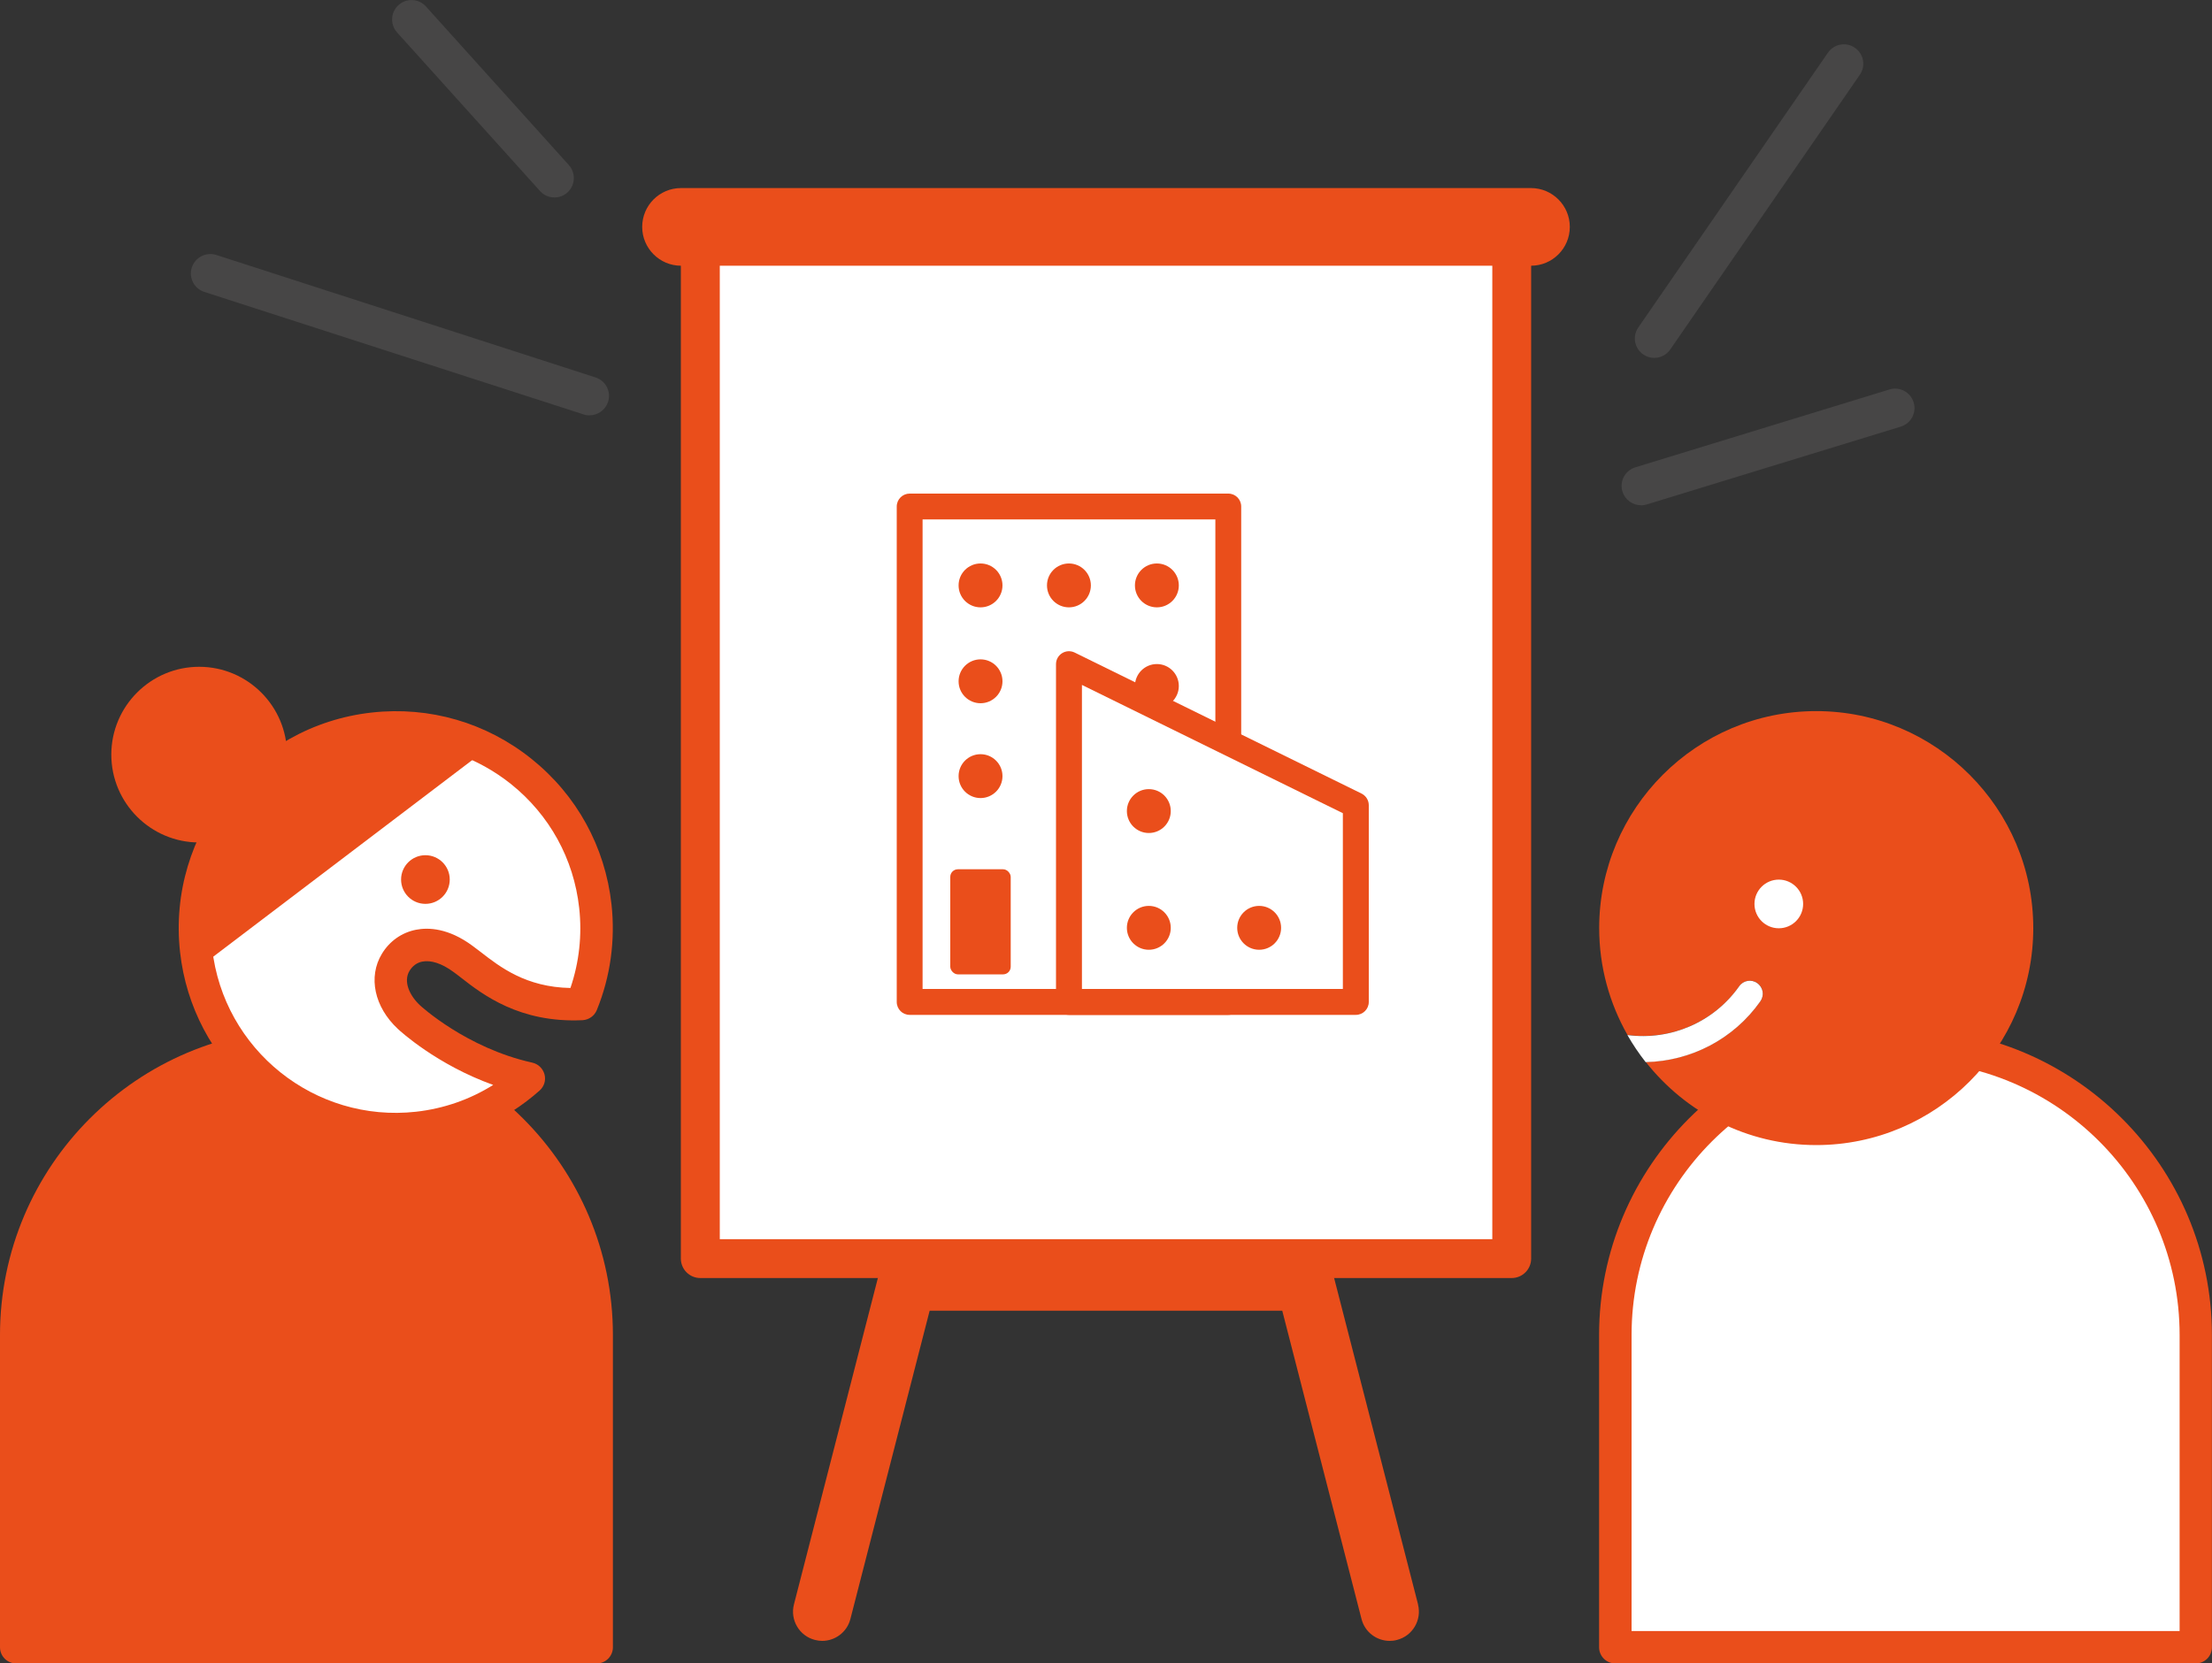
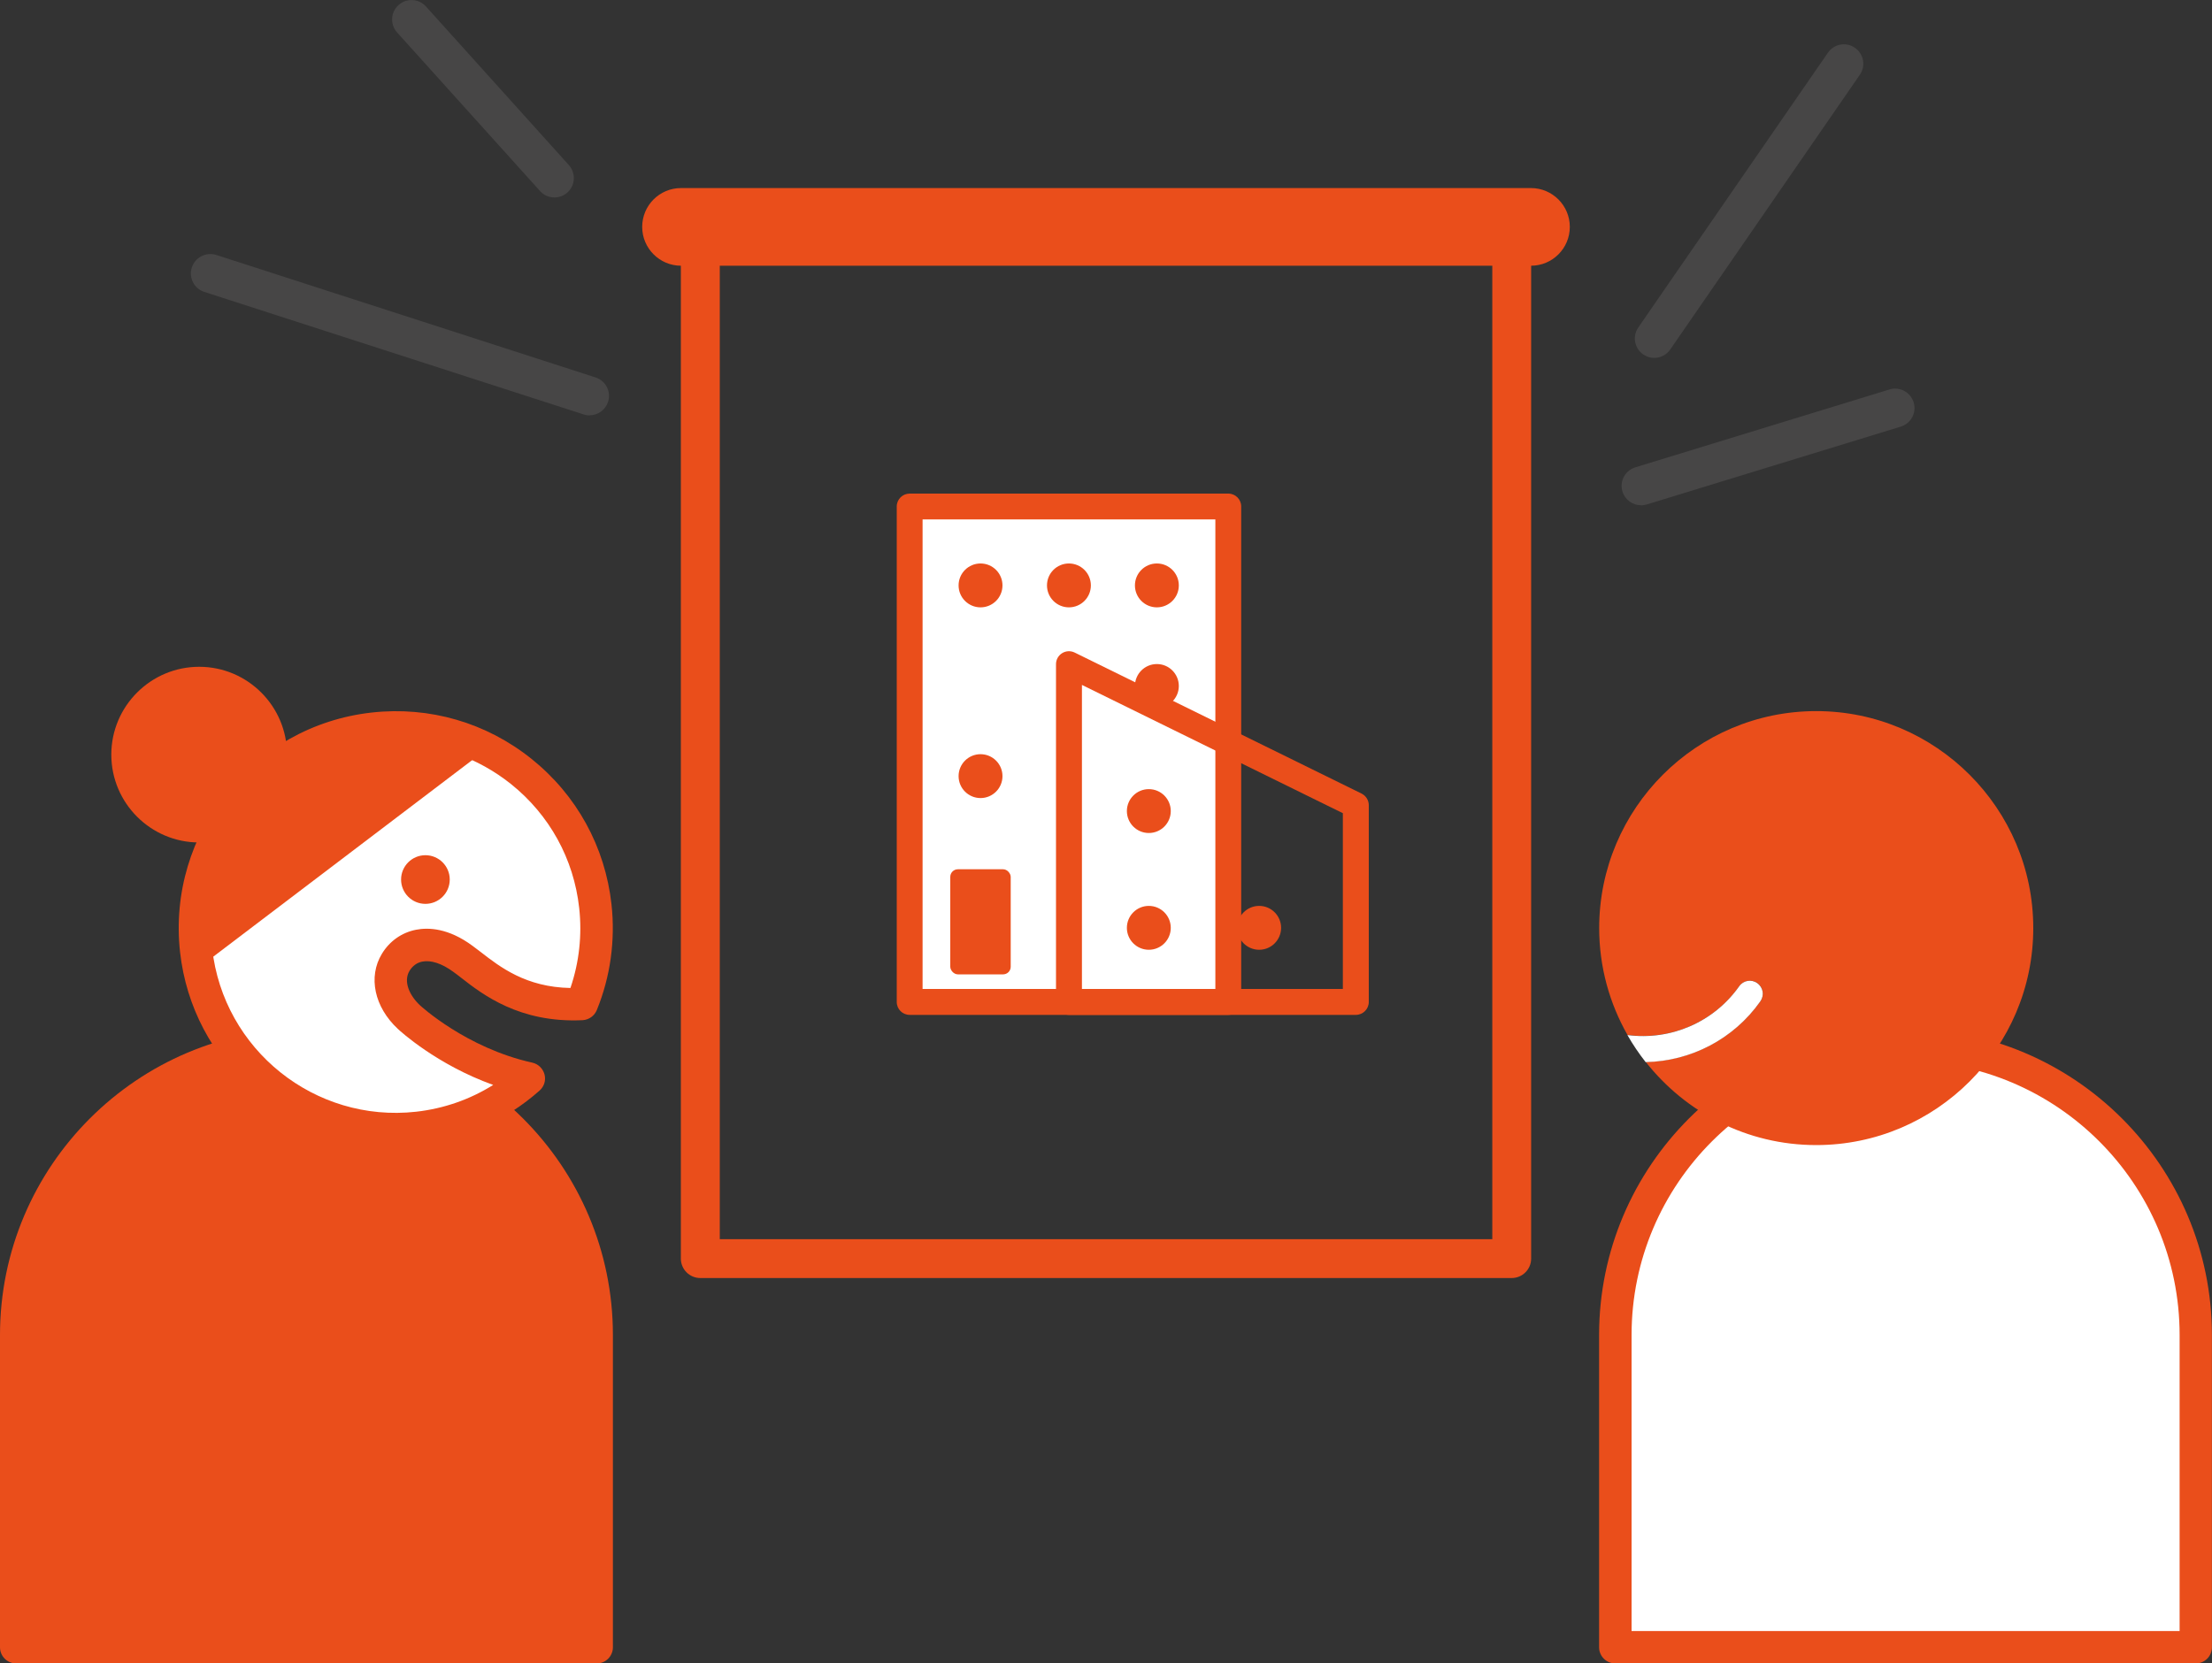
<svg xmlns="http://www.w3.org/2000/svg" id="Calque_1" data-name="Calque 1" viewBox="0 0 250 188.05">
  <rect x="0" y="0" width="250" height="188.05" fill="#333333" stroke="none" />
  <defs>
    <style>      .cls-1 {        fill: #fff;      }      .cls-2 {        fill: #ea4e1b;      }      .cls-3 {        fill: #474646;      }    </style>
  </defs>
  <g>
-     <rect class="cls-1" x="79.15" y="25.65" width="91.7" height="116.63" />
    <path class="cls-2" d="M170.85,144.48h-91.7c-1.21,0-2.2-.98-2.2-2.2V25.65c0-1.21.98-2.2,2.2-2.2h91.7c1.21,0,2.2.98,2.2,2.2v116.63c0,1.21-.98,2.2-2.2,2.2ZM81.35,140.09h87.31V27.85h-87.31v112.24Z" />
  </g>
-   <path class="cls-2" d="M160.27,181.38l-9.6-37.34c-.37-1.46-1.69-2.47-3.19-2.47h-44.96c-1.5,0-2.82,1.02-3.19,2.47l-9.6,37.34c-.45,1.76.61,3.56,2.37,4.01.28.07.55.11.82.11,1.47,0,2.81-.99,3.19-2.47l8.96-34.86h39.85l8.96,34.86c.38,1.49,1.72,2.47,3.19,2.47.27,0,.55-.03.82-.11,1.76-.45,2.82-2.25,2.37-4.01Z" />
  <path class="cls-2" d="M173.03,21.26h-96.06c-2.43,0-4.39,1.97-4.39,4.39s1.97,4.39,4.39,4.39h96.06c2.43,0,4.39-1.97,4.39-4.39s-1.97-4.39-4.39-4.39Z" />
  <path class="cls-2" d="M34.63,116.29c-19.1,0-34.63,15.54-34.63,34.63v35.3c0,1.01.82,1.83,1.83,1.83h65.61c1.01,0,1.83-.82,1.83-1.83v-35.3c0-19.1-15.54-34.63-34.63-34.63Z" />
  <g>
    <path class="cls-1" d="M46.23,114.98c-1.82-1.69-2.73-4.17-1.5-6.2,1.36-2.24,4.32-2.81,7.6-.39,2.42,1.78,6.14,5.46,13.43,5.11,1.38-3.39,1.97-7.17,1.54-11.06-1.38-12.46-12.6-21.45-25.06-20.07-12.46,1.38-21.45,12.6-20.07,25.06,1.38,12.46,12.6,21.45,25.06,20.07,4.85-.54,9.16-2.58,12.55-5.58-7.83-1.73-13.26-6.66-13.55-6.93Z" />
    <path class="cls-2" d="M44.72,129.46c-12.33,0-22.98-9.3-24.37-21.83-1.49-13.45,8.24-25.6,21.68-27.08,6.51-.72,12.92,1.14,18.03,5.23,5.12,4.1,8.33,9.94,9.05,16.45.45,4.06-.12,8.19-1.66,11.96-.27.66-.9,1.1-1.61,1.14-7.11.33-11.27-2.88-13.74-4.81-.31-.24-.59-.46-.86-.65-1.29-.95-2.54-1.36-3.52-1.16-.6.12-1.08.47-1.43,1.03-.76,1.25.05,2.86,1.18,3.91,0,0,0,0,0,0,.05.05,5.23,4.83,12.69,6.48.67.15,1.2.66,1.38,1.33s-.04,1.37-.56,1.83c-3.82,3.39-8.51,5.47-13.56,6.03-.91.1-1.82.15-2.72.15ZM44.77,84.05c-.78,0-1.56.04-2.34.13-11.44,1.27-19.72,11.61-18.45,23.05,1.27,11.44,11.6,19.72,23.04,18.45,3.13-.35,6.09-1.38,8.72-3.03-6.38-2.29-10.53-6.1-10.77-6.33-2.66-2.47-3.39-5.89-1.81-8.49.87-1.44,2.24-2.4,3.84-2.72,1.42-.28,3.68-.2,6.4,1.81.29.21.6.46.94.71,2.18,1.69,5.1,3.97,10.13,4.06.99-2.89,1.33-6,.99-9.05-.61-5.54-3.35-10.51-7.7-14-3.74-2.99-8.29-4.58-13.01-4.58Z" />
  </g>
  <circle class="cls-2" cx="48.08" cy="99.43" r="2.75" />
  <path class="cls-2" d="M22.47,109.39l32.94-25.01s-13.69-6.55-24.59,2.6-8.35,22.41-8.35,22.41Z" />
  <path class="cls-2" d="M22.51,75.38c-5.48,0-9.93,4.46-9.93,9.93s4.45,9.93,9.93,9.93,9.93-4.46,9.93-9.93-4.45-9.93-9.93-9.93Z" />
  <g>
    <path class="cls-1" d="M182.56,118.12h65.61v35.3c0,18.1-14.7,32.8-32.8,32.8h0c-18.1,0-32.8-14.7-32.8-32.8v-35.3h0Z" transform="translate(430.73 304.35) rotate(-180)" />
    <path class="cls-2" d="M248.17,188.05h-65.61c-1.01,0-1.83-.82-1.83-1.83v-35.3c0-19.1,15.54-34.63,34.63-34.63s34.63,15.54,34.63,34.63v35.3c0,1.01-.82,1.83-1.83,1.83ZM184.39,184.39h61.95v-33.47c0-17.08-13.89-30.97-30.97-30.97s-30.97,13.9-30.97,30.97v33.47Z" />
  </g>
  <path class="cls-2" d="M205.27,80.39c-13.53,0-24.53,11.01-24.53,24.53,0,4.39,1.17,8.51,3.2,12.08,4.89.64,9.76-1.43,12.63-5.51.47-.66,1.38-.82,2.04-.36.66.47.82,1.38.36,2.04-3.02,4.29-7.86,6.78-12.97,6.88,4.5,5.71,11.45,9.4,19.27,9.4,13.53,0,24.53-11.01,24.53-24.53s-11.01-24.53-24.53-24.53Z" />
  <path class="cls-1" d="M198.96,113.18c.47-.66.31-1.57-.36-2.04-.66-.47-1.57-.31-2.04.36-2.87,4.07-7.74,6.15-12.63,5.51.61,1.07,1.3,2.09,2.06,3.06,5.1-.1,9.95-2.59,12.97-6.88Z" />
  <g>
    <g>
      <rect class="cls-1" x="102.8" y="57.25" width="36.02" height="56.01" />
      <path class="cls-2" d="M138.82,114.73h-36.01c-.81,0-1.46-.65-1.46-1.46v-56.01c0-.81.66-1.46,1.46-1.46h36.01c.81,0,1.46.65,1.46,1.46v56.01c0,.81-.66,1.46-1.46,1.46ZM104.27,111.8h33.09v-53.08h-33.09v53.08Z" />
    </g>
    <g>
-       <polygon class="cls-1" points="120.81 75.08 120.81 113.26 153.23 113.26 153.23 91.01 120.81 75.08" />
      <path class="cls-2" d="M153.23,114.73h-32.42c-.81,0-1.46-.65-1.46-1.46v-38.19c0-.51.26-.97.69-1.24.43-.27.97-.29,1.42-.07l32.42,15.94c.5.25.82.76.82,1.31v22.25c0,.81-.66,1.46-1.46,1.46ZM122.28,111.8h29.49v-19.87l-29.49-14.5v34.37Z" />
    </g>
    <rect class="cls-2" x="107.4" y="98.27" width="6.83" height="11.88" rx=".86" ry=".86" />
    <circle class="cls-2" cx="120.81" cy="66.18" r="2.48" />
    <circle class="cls-2" cx="110.82" cy="66.18" r="2.48" />
-     <circle class="cls-2" cx="110.82" cy="77.02" r="2.48" />
    <circle class="cls-2" cx="110.82" cy="87.74" r="2.48" />
    <circle class="cls-2" cx="130.75" cy="66.18" r="2.48" />
    <circle class="cls-2" cx="130.75" cy="77.55" r="2.48" />
    <circle class="cls-2" cx="142.31" cy="104.89" r="2.48" />
    <circle class="cls-2" cx="129.84" cy="104.89" r="2.48" />
    <circle class="cls-2" cx="129.84" cy="91.69" r="2.48" />
  </g>
  <path class="cls-3" d="M66.64,46.96c-.22,0-.45-.03-.68-.11l-42.87-13.85c-1.15-.37-1.79-1.61-1.41-2.76.37-1.15,1.61-1.78,2.76-1.42l42.87,13.85c1.15.37,1.79,1.61,1.41,2.76-.3.93-1.16,1.52-2.09,1.52Z" />
  <path class="cls-3" d="M62.66,22.32c-.6,0-1.2-.24-1.63-.73L44.88,3.67c-.81-.9-.74-2.29.16-3.1.9-.81,2.29-.74,3.1.16l16.15,17.93c.81.9.74,2.29-.16,3.1-.42.38-.94.56-1.47.56Z" />
  <path class="cls-3" d="M186.96,40.46c-.43,0-.86-.13-1.24-.39-1-.69-1.25-2.06-.56-3.05l21.43-31.06c.69-1,2.06-1.25,3.05-.56,1,.69,1.25,2.06.56,3.05l-21.43,31.06c-.43.62-1.11.95-1.81.95Z" />
  <path class="cls-3" d="M185.47,57.12c-.94,0-1.81-.61-2.1-1.55-.36-1.16.3-2.39,1.46-2.74l28.71-8.8c1.16-.36,2.39.3,2.74,1.46.36,1.16-.3,2.39-1.46,2.74l-28.71,8.8c-.21.07-.43.1-.64.1Z" />
-   <circle class="cls-1" cx="201.04" cy="102.19" r="2.75" />
</svg>